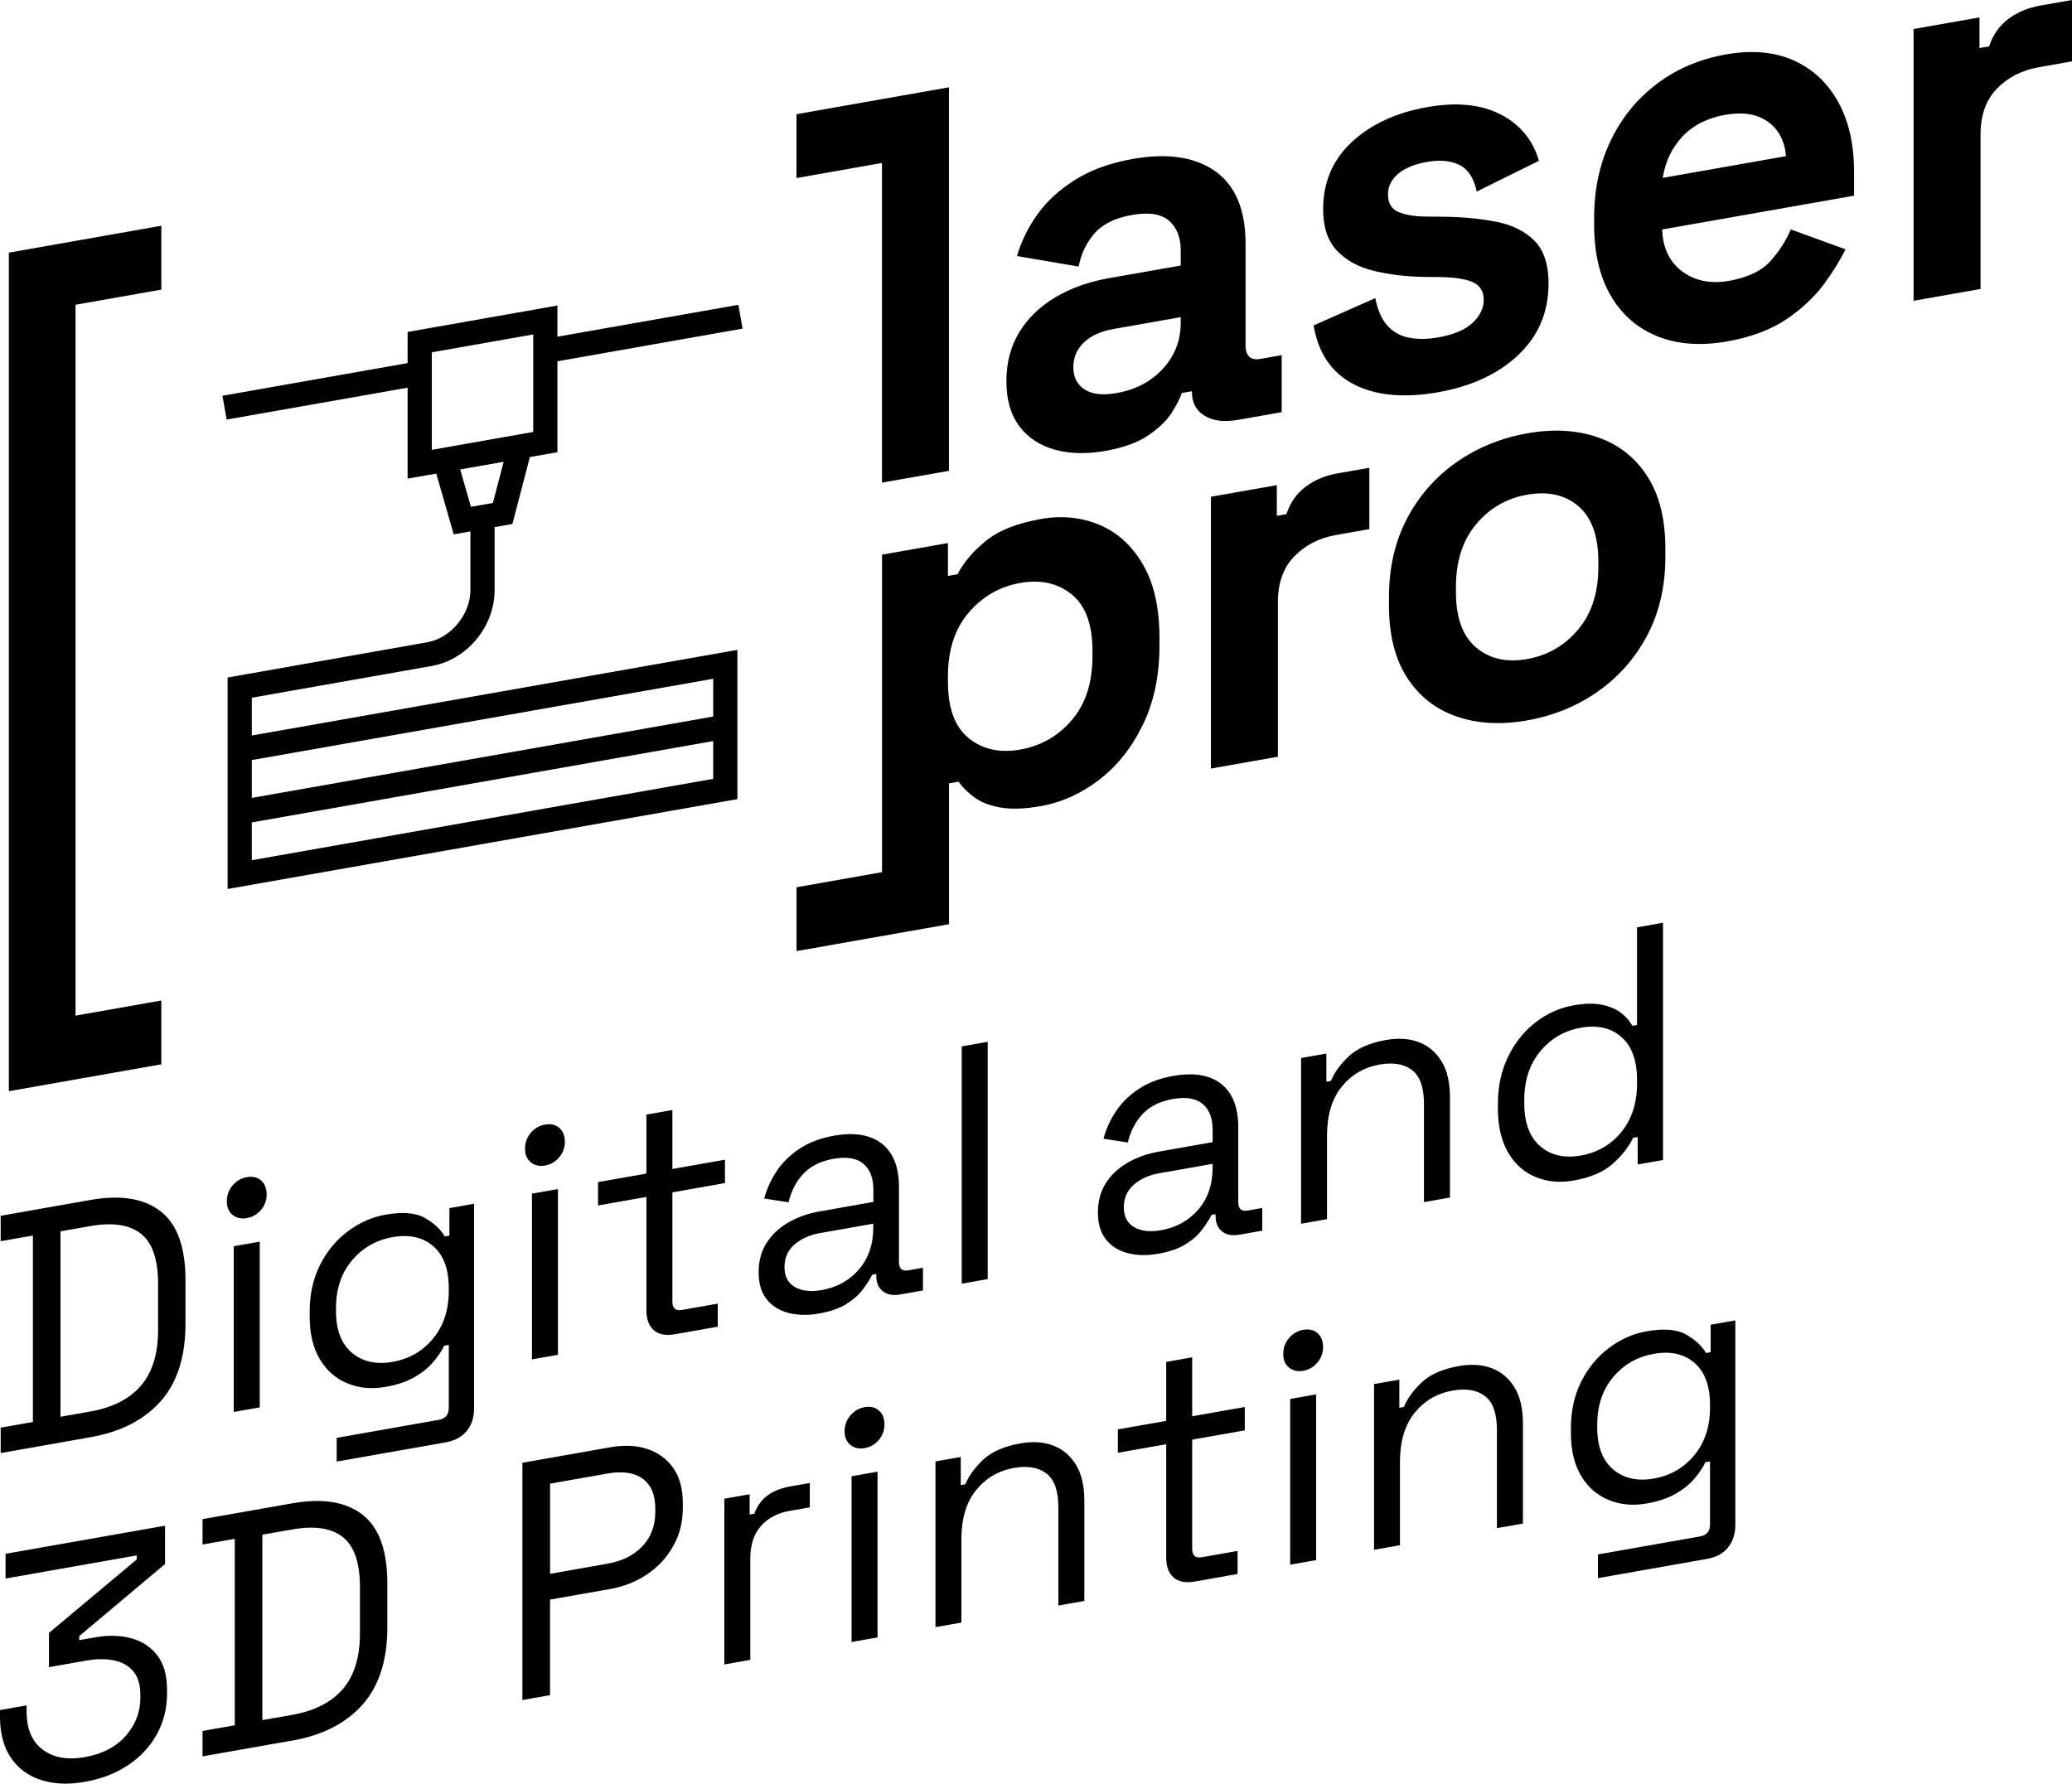
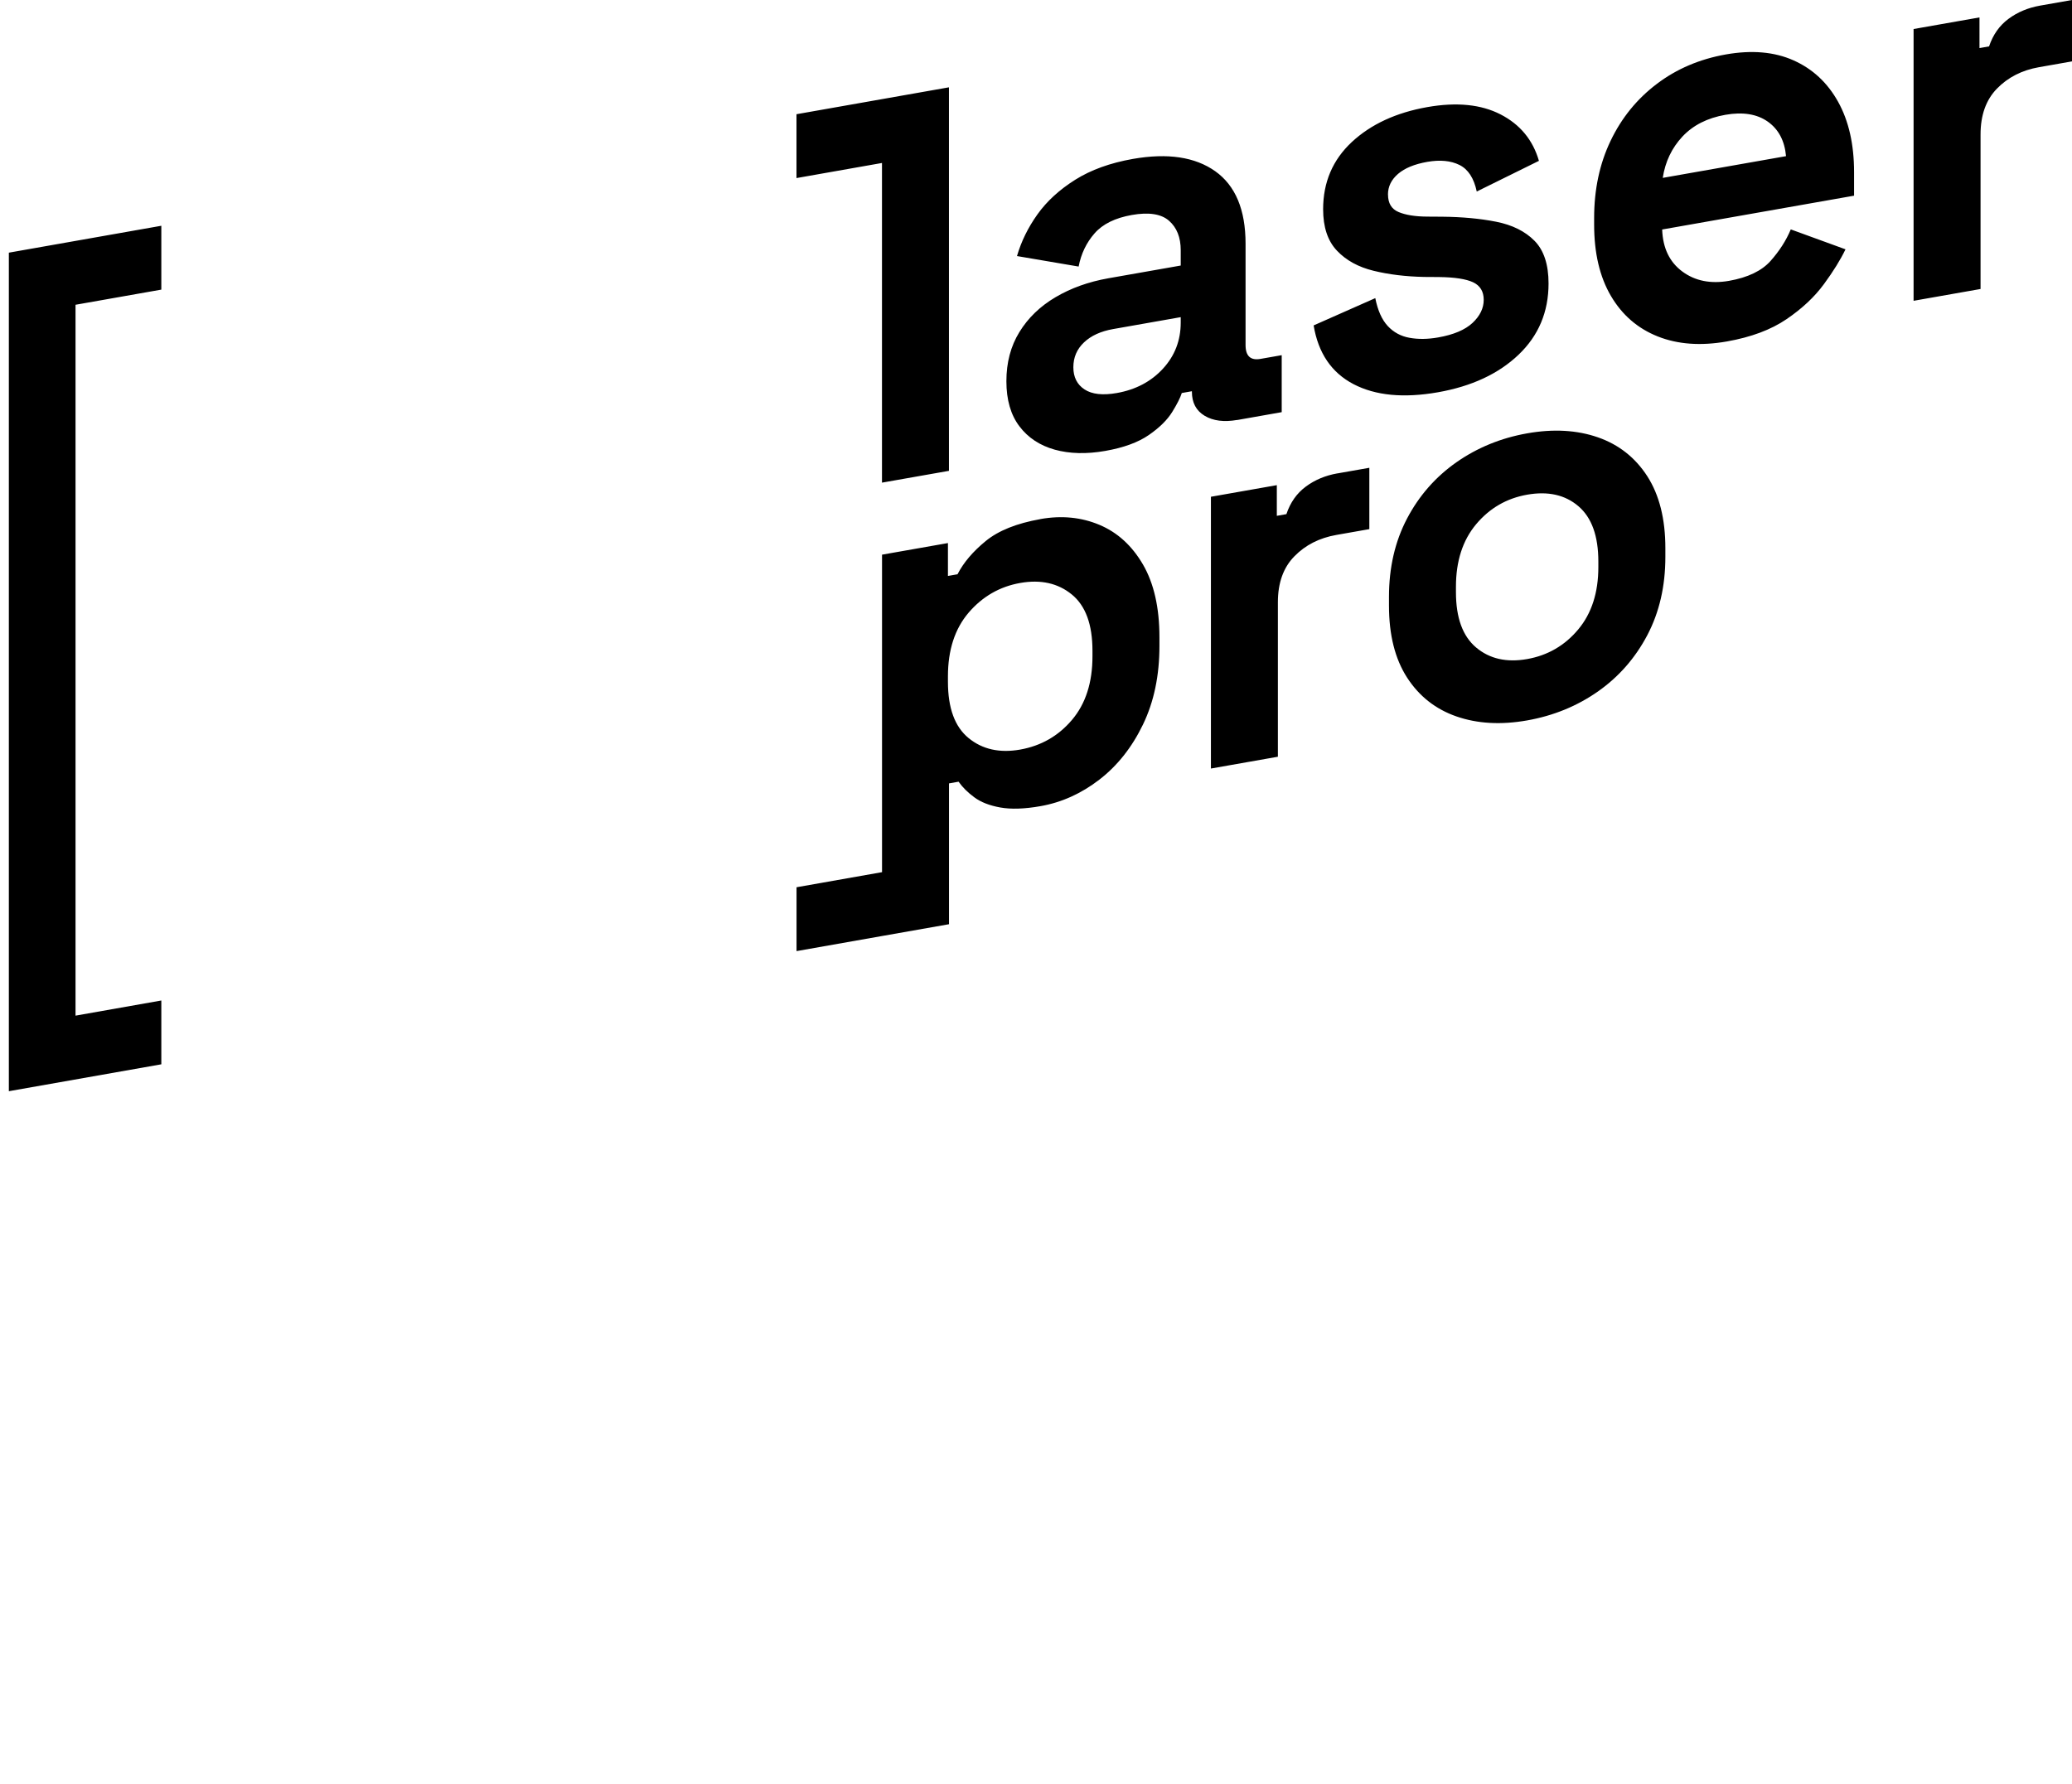
<svg xmlns="http://www.w3.org/2000/svg" id="Ebene_2" viewBox="0 0 428.22 368.72">
  <g id="Ebene_1-2">
-     <path d="M333.4,303.76c-2.2-1.85-3.3-4.74-3.3-8.67v-.56c0-3.97,1.1-7.26,3.3-9.86,2.2-2.61,4.99-4.21,8.39-4.81,3.44-.61,6.24,0,8.39,1.85s3.23,4.74,3.23,8.71v.56c0,3.92-1.08,7.2-3.23,9.82s-4.95,4.24-8.39,4.84c-3.4.6-6.2-.03-8.39-1.88M326.78,305.1c1.4,2.34,3.31,4.01,5.71,4.98,2.4.98,5.03,1.22,7.88.71,2.35-.42,4.33-1.08,5.91-1.99,1.58-.91,2.88-1.94,3.87-3.1,1-1.16,1.77-2.3,2.31-3.42l.95-.17v13.03c0,1.4-.68,2.22-2.04,2.46l-21.13,3.73v4.9l22.56-3.98c1.9-.34,3.35-1.13,4.35-2.38,1-1.25,1.49-2.81,1.49-4.68v-42.25l-5.1.9v5.68l-.95.17c-.91-1.52-2.3-2.81-4.18-3.85s-4.56-1.26-8.05-.65c-2.85.5-5.48,1.67-7.88,3.49-2.4,1.82-4.3,4.15-5.71,6.96-1.41,2.82-2.11,6.02-2.11,9.62v.98c0,3.55.7,6.5,2.11,8.84M289.33,319.44v-17.24c0-4.25,1.01-7.63,3.02-10.13,2.01-2.5,4.63-4.04,7.85-4.61,2.81-.5,5.04-.12,6.69,1.13,1.65,1.25,2.48,3.58,2.48,6.99v20.32l5.37-.95v-20.74c0-3.08-.59-5.57-1.77-7.47-1.18-1.89-2.75-3.2-4.72-3.93-1.97-.73-4.2-.87-6.69-.43-3.4.6-5.97,1.72-7.71,3.36-1.74,1.64-2.98,3.34-3.7,5.1l-.95.17v-5.82l-5.23.92v34.26l5.37-.95ZM272.28,281.67c.77-.93,1.16-2,1.16-3.22s-.39-2.22-1.16-2.88c-.77-.66-1.75-.88-2.92-.68-1.18.21-2.16.78-2.96,1.71-.79.93-1.19,2.03-1.19,3.29s.4,2.15,1.19,2.8c.79.66,1.78.88,2.96.67,1.18-.21,2.15-.78,2.92-1.71M272.01,288.24l-5.37.95v34.26l5.37-.95v-34.26ZM255.77,325.36v-4.76l-7.41,1.31c-1.31.23-1.97-.35-1.97-1.75v-22.56l10.87-1.92v-4.83l-10.87,1.92v-12.19l-5.37.95v12.19l-9.99,1.76v4.83l9.99-1.76v23.4c0,1.87.51,3.25,1.53,4.14,1.02.9,2.48,1.17,4.38.84l8.83-1.56ZM198.69,335.43v-17.24c0-4.25,1.01-7.63,3.02-10.13,2.01-2.5,4.63-4.04,7.85-4.61,2.81-.5,5.04-.12,6.69,1.13,1.65,1.25,2.48,3.58,2.48,6.99v20.32l5.37-.95v-20.74c0-3.08-.59-5.57-1.77-7.47-1.18-1.89-2.75-3.2-4.72-3.93-1.97-.73-4.2-.87-6.69-.43-3.4.6-5.97,1.72-7.71,3.36-1.74,1.64-2.98,3.34-3.7,5.1l-.95.17v-5.82l-5.23.92v34.26l5.37-.95ZM181.63,297.66c.77-.93,1.16-2,1.16-3.22s-.39-2.22-1.16-2.88c-.77-.66-1.75-.88-2.92-.68-1.18.21-2.16.78-2.96,1.71-.79.93-1.19,2.03-1.19,3.29s.4,2.15,1.19,2.8c.79.66,1.78.88,2.96.67,1.18-.21,2.15-.78,2.92-1.71M181.36,304.22l-5.37.95v34.26l5.37-.95v-34.26ZM155.06,343.12v-20.88c0-2.9.74-5.16,2.21-6.8,1.47-1.64,3.41-2.67,5.81-3.09l4.28-.75v-5.04l-3.94.69c-1.99.35-3.6.99-4.82,1.9-1.22.92-2.13,2.17-2.72,3.77l-.95.17v-4.2l-5.23.92v34.26l5.37-.95ZM113.68,306.7l11.89-2.1c3.08-.54,5.49-.19,7.24,1.07,1.74,1.26,2.62,3.31,2.62,6.16v.7c0,2.85-.88,5.21-2.65,7.09-1.77,1.88-4.17,3.08-7.2,3.62l-11.89,2.1v-18.64ZM113.68,350.42v-19.76l12.5-2.2c2.76-.49,5.28-1.49,7.54-3.01,2.27-1.52,4.07-3.46,5.4-5.82,1.34-2.36,2-5.01,2-7.96v-.91c0-2.99-.66-5.42-1.97-7.29-1.31-1.87-3.09-3.18-5.33-3.93-2.24-.75-4.79-.87-7.65-.37l-18.21,3.21v49.05l5.71-1.01ZM54.22,317.25l6.18-1.09c4.62-.81,8.11-.28,10.46,1.59,2.35,1.87,3.53,5.31,3.53,10.31v9.6c0,4.9-1.18,8.73-3.53,11.48-2.36,2.75-5.84,4.53-10.46,5.35l-6.18,1.09v-38.33ZM60.41,359.81c6.25-1.1,11.09-3.58,14.51-7.43,3.42-3.85,5.13-9.18,5.13-16v-9.11c0-6.77-1.71-11.49-5.13-14.16-3.42-2.67-8.26-3.45-14.51-2.35l-18.55,3.27v5.25l6.66-1.17v38.54l-6.66,1.17v5.25l18.55-3.27ZM26.5,364.88c2.54-1.71,4.51-3.83,5.91-6.37,1.4-2.54,2.11-5.35,2.11-8.43v-.77c0-2.99-.67-5.36-2.01-7.11-1.34-1.75-3.13-2.93-5.37-3.54-2.24-.61-4.7-.68-7.37-.21l-3.4.6v-.84l17.74-14.9v-7.92l-32.96,5.81v5.11l27.11-4.78v.84l-18.14,15.18v7.08l7.75-1.37c2.04-.36,3.91-.37,5.61-.04,1.7.33,3.05,1.08,4.04,2.23,1,1.16,1.49,2.81,1.49,4.96v.56c0,2.94-1.01,5.56-3.02,7.86-2.02,2.29-4.84,3.76-8.46,4.4-3.58.63-6.48.12-8.7-1.55-2.22-1.66-3.33-4.29-3.33-7.89v-1.26l-5.5.97v1.33c0,3.5.76,6.36,2.28,8.57,1.52,2.21,3.6,3.73,6.25,4.57,2.65.84,5.65.97,9,.37,3.44-.61,6.43-1.76,8.97-3.47" />
-     <path d="M318.32,236.95c-2.2-1.88-3.3-4.85-3.3-8.91v-.63c0-4.06,1.1-7.42,3.3-10.08,2.2-2.65,4.99-4.28,8.39-4.88,3.44-.61,6.24.03,8.39,1.92,2.15,1.89,3.23,4.86,3.23,8.93v.63c0,4.06-1.08,7.42-3.23,10.06-2.15,2.64-4.95,4.27-8.39,4.88-3.4.6-6.2-.04-8.39-1.92M333.3,240.58c1.9-1.69,3.31-3.48,4.21-5.37l.95-.17v5.68l5.23-.92v-49.05l-5.37.95v20.18l-.95.17c-.54-.98-1.31-1.86-2.31-2.64-1-.78-2.3-1.35-3.91-1.69-1.61-.35-3.57-.32-5.88.09-2.9.51-5.54,1.69-7.92,3.53-2.38,1.84-4.27,4.21-5.67,7.09-1.41,2.89-2.11,6.15-2.11,9.8v.91c0,3.64.7,6.67,2.11,9.09,1.4,2.41,3.31,4.11,5.71,5.09,2.4.98,5.03,1.22,7.88.71,3.44-.61,6.12-1.76,8.02-3.45M274.25,252.04v-17.24c0-4.25,1.01-7.63,3.02-10.13,2.01-2.5,4.63-4.04,7.85-4.61,2.81-.5,5.04-.12,6.69,1.13,1.65,1.25,2.48,3.58,2.48,6.99v20.32l5.37-.95v-20.74c0-3.08-.59-5.57-1.77-7.47-1.18-1.89-2.75-3.2-4.72-3.93-1.97-.73-4.2-.87-6.69-.43-3.4.6-5.97,1.72-7.71,3.36-1.75,1.64-2.98,3.34-3.7,5.1l-.95.17v-5.82l-5.23.92v34.26l5.37-.95ZM234.4,253.67c-1.43-.82-2.14-2.19-2.14-4.11s.69-3.47,2.07-4.67c1.38-1.2,3.14-1.99,5.27-2.36l11.01-1.94v.77c0,3.5-.99,6.4-2.96,8.68s-4.54,3.71-7.71,4.27c-2.27.4-4.11.19-5.54-.63M244.96,257.24c1.45-.89,2.59-1.88,3.43-2.99.84-1.1,1.51-2.15,2.01-3.12l.82-.14v.35c0,1.45.45,2.52,1.36,3.23.91.71,2.11.93,3.6.66l4.69-.83v-4.69l-3.06.54c-1.27.22-1.9-.37-1.9-1.77v-15.48c0-4.11-1.18-7.09-3.53-8.94-2.36-1.85-5.66-2.4-9.92-1.65-2.76.49-5.13,1.38-7.1,2.69-1.97,1.31-3.55,2.84-4.72,4.62-1.18,1.77-2.04,3.66-2.58,5.67l5.03.79c.54-2.34,1.56-4.3,3.06-5.9,1.49-1.59,3.58-2.63,6.25-3.1,2.72-.48,4.77-.14,6.15,1.02,1.38,1.16,2.07,2.95,2.07,5.38v2.52l-11.21,1.98c-2.36.42-4.48,1.18-6.39,2.28-1.9,1.11-3.4,2.52-4.48,4.22-1.09,1.71-1.63,3.73-1.63,6.07s.54,4.13,1.63,5.53c1.09,1.4,2.58,2.35,4.48,2.85,1.9.51,4.01.55,6.32.15,2.31-.41,4.19-1.05,5.64-1.94M204.13,215.36l-5.37.95v49.05l5.37-.95v-49.05ZM164.27,266.04c-1.43-.82-2.14-2.19-2.14-4.11s.69-3.47,2.07-4.67c1.38-1.2,3.14-1.99,5.27-2.36l11.01-1.94v.77c0,3.5-.99,6.4-2.96,8.68-1.97,2.29-4.54,3.71-7.71,4.27-2.27.4-4.11.19-5.54-.63M174.84,269.6c1.45-.89,2.59-1.88,3.43-2.99.84-1.1,1.51-2.15,2.01-3.12l.82-.14v.35c0,1.45.45,2.52,1.36,3.23.91.71,2.11.93,3.6.66l4.69-.83v-4.69l-3.06.54c-1.27.22-1.9-.37-1.9-1.77v-15.48c0-4.11-1.18-7.09-3.53-8.94-2.36-1.85-5.66-2.4-9.92-1.65-2.76.49-5.13,1.38-7.1,2.69-1.97,1.31-3.54,2.84-4.72,4.62-1.18,1.77-2.04,3.66-2.58,5.67l5.03.79c.54-2.34,1.56-4.3,3.06-5.9,1.49-1.59,3.58-2.63,6.25-3.1,2.72-.48,4.77-.14,6.15,1.02,1.38,1.16,2.07,2.95,2.07,5.38v2.52l-11.21,1.98c-2.36.42-4.48,1.18-6.39,2.28-1.9,1.11-3.4,2.52-4.48,4.22-1.09,1.71-1.63,3.73-1.63,6.07s.54,4.13,1.63,5.53c1.09,1.4,2.58,2.35,4.48,2.85,1.9.51,4.01.55,6.32.15,2.31-.41,4.19-1.05,5.64-1.94M148.34,274.24v-4.76l-7.41,1.31c-1.31.23-1.97-.35-1.97-1.75v-22.56l10.87-1.92v-4.83l-10.87,1.92v-12.19l-5.37.95v12.19l-9.99,1.76v4.83l9.99-1.76v23.4c0,1.87.51,3.25,1.53,4.14,1.02.9,2.48,1.17,4.38.84l8.83-1.56ZM115.58,239.24c.77-.93,1.16-2,1.16-3.22s-.39-2.22-1.16-2.88c-.77-.66-1.74-.88-2.92-.68-1.18.21-2.16.78-2.96,1.71-.79.94-1.19,2.03-1.19,3.29s.4,2.15,1.19,2.8c.79.66,1.78.88,2.96.67,1.18-.21,2.15-.78,2.92-1.71M115.31,245.8l-5.37.95v34.26l5.37-.95v-34.26ZM72.74,279.65c-2.2-1.85-3.3-4.74-3.3-8.67v-.56c0-3.97,1.1-7.26,3.3-9.87,2.2-2.6,4.99-4.21,8.39-4.81,3.44-.61,6.24,0,8.39,1.85,2.15,1.84,3.23,4.75,3.23,8.71v.56c0,3.92-1.08,7.2-3.23,9.82-2.15,2.62-4.95,4.24-8.39,4.84-3.4.6-6.2-.03-8.39-1.88M66.12,281c1.4,2.34,3.31,4.01,5.71,4.98,2.4.98,5.03,1.22,7.88.71,2.36-.42,4.33-1.08,5.91-1.99,1.59-.91,2.88-1.94,3.87-3.1,1-1.16,1.77-2.3,2.31-3.42l.95-.17v13.03c0,1.4-.68,2.22-2.04,2.46l-21.13,3.73v4.9l22.56-3.98c1.9-.34,3.35-1.13,4.35-2.38,1-1.25,1.49-2.81,1.49-4.68v-42.25l-5.1.9v5.68l-.95.17c-.91-1.52-2.3-2.81-4.18-3.85-1.88-1.05-4.56-1.26-8.05-.65-2.85.5-5.48,1.67-7.88,3.49-2.4,1.82-4.3,4.15-5.71,6.96-1.4,2.82-2.11,6.02-2.11,9.62v.98c0,3.55.7,6.5,2.11,8.84M53.95,250.11c.77-.93,1.16-2,1.16-3.22s-.39-2.22-1.16-2.88c-.77-.66-1.75-.88-2.92-.68-1.18.21-2.16.78-2.96,1.71-.79.93-1.19,2.03-1.19,3.29s.4,2.15,1.19,2.8c.79.66,1.78.88,2.96.67,1.18-.21,2.15-.78,2.92-1.71M53.68,256.67l-5.37.95v34.26l5.37-.95v-34.26ZM12.5,254.54l6.18-1.09c4.62-.81,8.11-.28,10.46,1.59,2.35,1.87,3.53,5.31,3.53,10.31v9.6c0,4.9-1.18,8.73-3.53,11.48-2.36,2.75-5.84,4.53-10.46,5.35l-6.18,1.09v-38.33ZM18.69,297.1c6.25-1.1,11.09-3.58,14.51-7.43,3.42-3.85,5.13-9.18,5.13-16v-9.11c0-6.77-1.71-11.49-5.13-14.16-3.42-2.67-8.26-3.45-14.51-2.35L.14,251.33v5.25l6.66-1.17v38.54l-6.66,1.17v5.25l18.55-3.27Z" />
    <path d="M300.9,121.28c0-5.28,1.39-9.59,4.17-12.91,2.78-3.32,6.3-5.36,10.54-6.11,4.32-.76,7.85.03,10.6,2.38,2.75,2.35,4.12,6.16,4.12,11.45v1.13c0,5.29-1.39,9.59-4.17,12.91-2.78,3.32-6.3,5.36-10.55,6.11-4.25.75-7.76-.05-10.54-2.39-2.78-2.34-4.17-6.15-4.17-11.44v-1.13ZM290.79,107.2c-2.49,4.74-3.73,10.14-3.73,16.18v1.81c0,6.04,1.24,10.99,3.73,14.86,2.49,3.86,5.89,6.55,10.22,8.05,4.32,1.5,9.19,1.78,14.61.82,5.42-.96,10.29-2.95,14.61-5.97,4.32-3.03,7.72-6.91,10.22-11.65,2.49-4.74,3.73-10.13,3.73-16.18v-1.81c0-6.04-1.25-10.99-3.73-14.86-2.49-3.86-5.9-6.55-10.22-8.05-4.32-1.5-9.19-1.78-14.61-.82-5.42.96-10.29,2.95-14.61,5.97-4.32,3.03-7.73,6.91-10.22,11.65M33.34,220.02v-13.2l-17.73,3.13V63l17.73-3.13v-13.2L1.83,52.23v173.34l31.51-5.56ZM196.12,31.25h0v-13.2l-31.51,5.56v13.2l17.67-3.12v66.08l13.84-2.44V31.25ZM210.84,120.51c4.25-.75,7.8.04,10.66,2.37,2.86,2.33,4.28,6.21,4.28,11.65v1.13c0,5.44-1.41,9.82-4.23,13.15-2.82,3.33-6.39,5.37-10.71,6.14-4.25.75-7.8-.04-10.65-2.37-2.86-2.33-4.28-6.21-4.28-11.65v-1.13c0-5.44,1.43-9.82,4.28-13.16,2.86-3.33,6.41-5.38,10.65-6.13M215.02,107.31c-4.91.87-8.68,2.38-11.31,4.54-2.64,2.16-4.58,4.45-5.82,6.86l-1.98.35v-6.8l-13.62,2.4v65.63l-17.67,3.12v13.2l17.67-3.12h0s13.84-2.44,13.84-2.44h0v-29.11l1.98-.35c.8,1.14,1.88,2.22,3.24,3.22,1.35,1.01,3.15,1.71,5.38,2.11,2.23.4,5,.31,8.29-.27,4.39-.77,8.46-2.61,12.19-5.49,3.73-2.88,6.74-6.68,9.01-11.39,2.27-4.7,3.4-10.11,3.4-16.23v-1.81c0-6.12-1.14-11.13-3.4-15.03-2.27-3.9-5.27-6.64-9.01-8.21-3.74-1.57-7.8-1.97-12.19-1.19M244.02,66.68c0,3.7-1.23,6.88-3.68,9.54-2.45,2.66-5.62,4.33-9.5,5.02-2.93.52-5.16.27-6.7-.74-1.54-1.01-2.31-2.54-2.31-4.58s.73-3.75,2.2-5.14c1.46-1.39,3.48-2.31,6.04-2.76l13.95-2.46v1.13ZM255.66,86.83l9.23-1.63v-11.78l-4.39.77c-2.05.36-3.08-.59-3.08-2.86v-20.95c0-7.02-2.09-12.01-6.26-14.98-4.17-2.96-9.85-3.81-17.03-2.55-4.69.83-8.66,2.26-11.92,4.31-3.26,2.05-5.86,4.43-7.8,7.15-1.94,2.72-3.35,5.59-4.23,8.62l12.74,2.17c.51-2.66,1.61-4.94,3.3-6.87,1.68-1.92,4.25-3.18,7.69-3.79,3.51-.62,6.08-.22,7.69,1.19,1.61,1.41,2.42,3.44,2.42,6.09v3.17l-14.94,2.63c-4.1.72-7.74,2.03-10.93,3.91-3.19,1.88-5.68,4.29-7.47,7.21-1.8,2.92-2.69,6.31-2.69,10.16s.9,6.96,2.69,9.32c1.79,2.37,4.23,3.97,7.3,4.83,3.08.85,6.55.94,10.44.26,3.81-.67,6.81-1.77,9.01-3.29,2.2-1.52,3.81-3.11,4.83-4.76,1.02-1.65,1.68-2.96,1.98-3.92l2.09-.37v.11c0,2.26.88,3.92,2.64,4.97,1.76,1.05,3.99,1.33,6.7.86M276.41,97.85c-2.49.44-4.67,1.35-6.54,2.74-1.87,1.39-3.2,3.28-4.01,5.69l-1.98.35v-6.34l-13.62,2.4v56.18l13.84-2.44v-31.94c0-4,1.13-7.17,3.41-9.49,2.27-2.33,5.16-3.8,8.68-4.42l6.81-1.2v-12.68l-6.59,1.16ZM286.85,40.22c0-1.66.7-3.08,2.09-4.28,1.39-1.19,3.41-2.02,6.04-2.48,2.64-.46,4.85-.25,6.65.64,1.79.89,2.98,2.72,3.57,5.49l12.85-6.34c-1.25-4.31-3.88-7.51-7.91-9.59-4.03-2.08-9.08-2.59-15.16-1.52-6.44,1.14-11.64,3.54-15.6,7.22-3.95,3.68-5.93,8.31-5.93,13.9,0,3.7.95,6.55,2.86,8.56,1.9,2.01,4.43,3.39,7.58,4.16,3.15.77,6.63,1.19,10.44,1.27l3.08.02c3.22.04,5.57.4,7.03,1.08,1.46.69,2.2,1.9,2.2,3.63s-.77,3.33-2.31,4.77c-1.54,1.44-3.92,2.45-7.14,3.01-2.12.37-4.08.4-5.88.07-1.8-.32-3.3-1.14-4.5-2.43-1.21-1.3-2.07-3.22-2.58-5.77l-12.74,5.64c.95,5.72,3.7,9.77,8.24,12.14,4.54,2.37,10.36,2.93,17.46,1.68,6.96-1.23,12.5-3.81,16.64-7.75,4.14-3.94,6.21-8.85,6.21-14.74,0-3.92-.97-6.87-2.91-8.83-1.94-1.96-4.58-3.27-7.91-3.93-3.33-.66-7.05-1-11.15-1.04l-3.08-.02c-2.49-.01-4.47-.33-5.93-.94-1.47-.61-2.2-1.82-2.2-3.63M343.64,36.77c.51-3.34,1.87-6.18,4.06-8.53,2.2-2.35,5.16-3.86,8.9-4.51,3.59-.63,6.5-.16,8.73,1.4,2.23,1.57,3.5,3.95,3.79,7.15l-25.48,4.49ZM343.53,47.44l39.65-6.99v-4.87c0-5.74-1.1-10.58-3.3-14.54-2.2-3.95-5.27-6.81-9.23-8.57-3.95-1.76-8.61-2.16-13.95-1.22-5.42.96-10.18,2.98-14.28,6.09-4.1,3.1-7.29,7.02-9.56,11.77-2.27,4.74-3.4,10.06-3.4,15.95v1.36c0,5.89,1.15,10.8,3.46,14.74,2.31,3.94,5.53,6.73,9.67,8.38,4.14,1.65,8.91,2,14.33,1.04,4.98-.88,9.08-2.41,12.3-4.6,3.22-2.19,5.8-4.61,7.74-7.26,1.94-2.64,3.42-5.04,4.45-7.18l-11.31-4.12c-.95,2.28-2.34,4.45-4.17,6.51-1.83,2.06-4.69,3.43-8.57,4.12-3.81.67-7.03.03-9.67-1.92-2.64-1.95-4.03-4.84-4.17-8.66M428.22,12.68V0l-6.59,1.16c-2.49.44-4.67,1.35-6.54,2.74-1.87,1.39-3.2,3.28-4.01,5.69l-1.98.35V3.6l-13.62,2.4v56.18l13.84-2.44v-31.94c0-4,1.13-7.17,3.4-9.49,2.27-2.33,5.16-3.8,8.68-4.42l6.81-1.2Z" />
-     <path d="M47.04,183.78v-43.73l41.31-7.29c4.81-.85,8.87-5.76,8.87-10.74v-12.17l-3.45.61-3.61-12.56-5.92,1.04v-18.8l-37.4,6.59-.87-4.92,38.27-6.75v-6.44l30.96-5.46v6.44l37.4-6.59.87,4.92-38.27,6.75v18.8l-5.69,1-3.61,13.83-3.68.65v13.05c0,7.5-5.71,14.38-13,15.66l-37.18,6.56v7.81l100.36-17.7v30.85l-105.36,18.58ZM52.04,170.01v7.81l95.36-16.82v-7.81l-95.36,16.82ZM52.04,157.13v7.81l95.36-16.82v-7.81l-95.36,16.81ZM95.11,97.04l2.22,7.73,4.54-.8,2.22-8.51-8.98,1.58ZM89.24,72.83v20.16l20.96-3.7v-20.16l-20.96,3.7Z" />
  </g>
</svg>